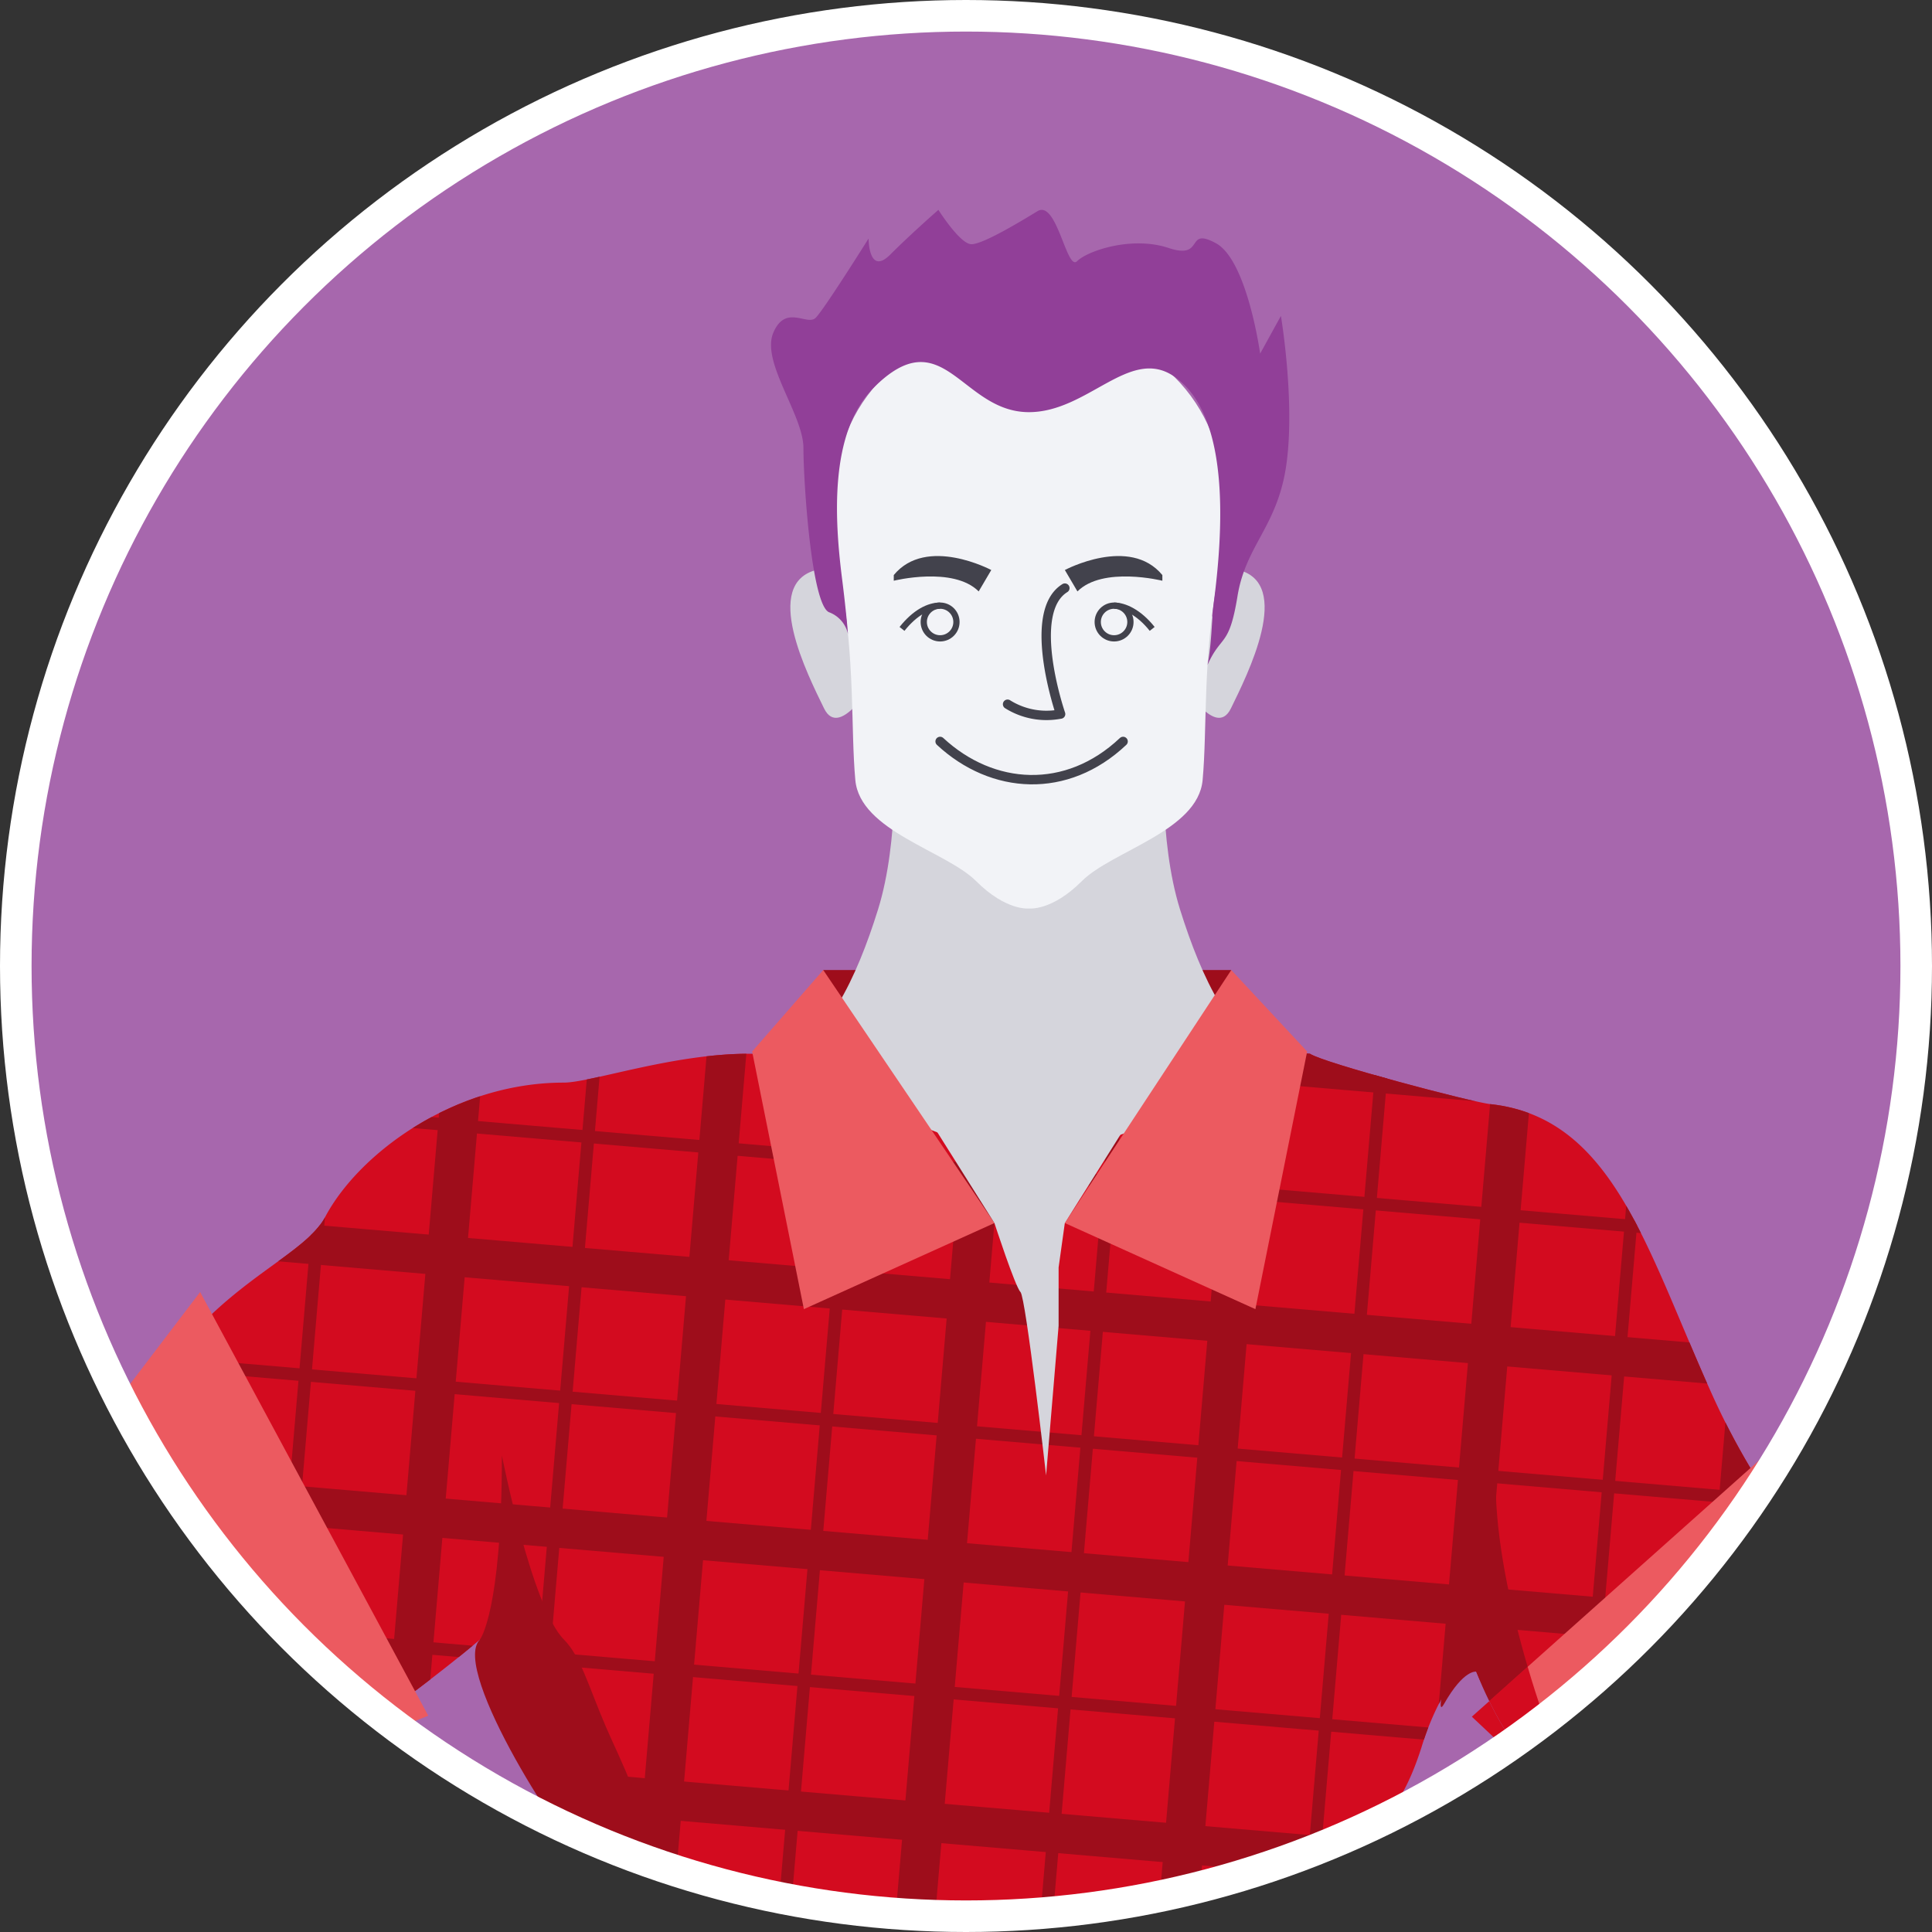
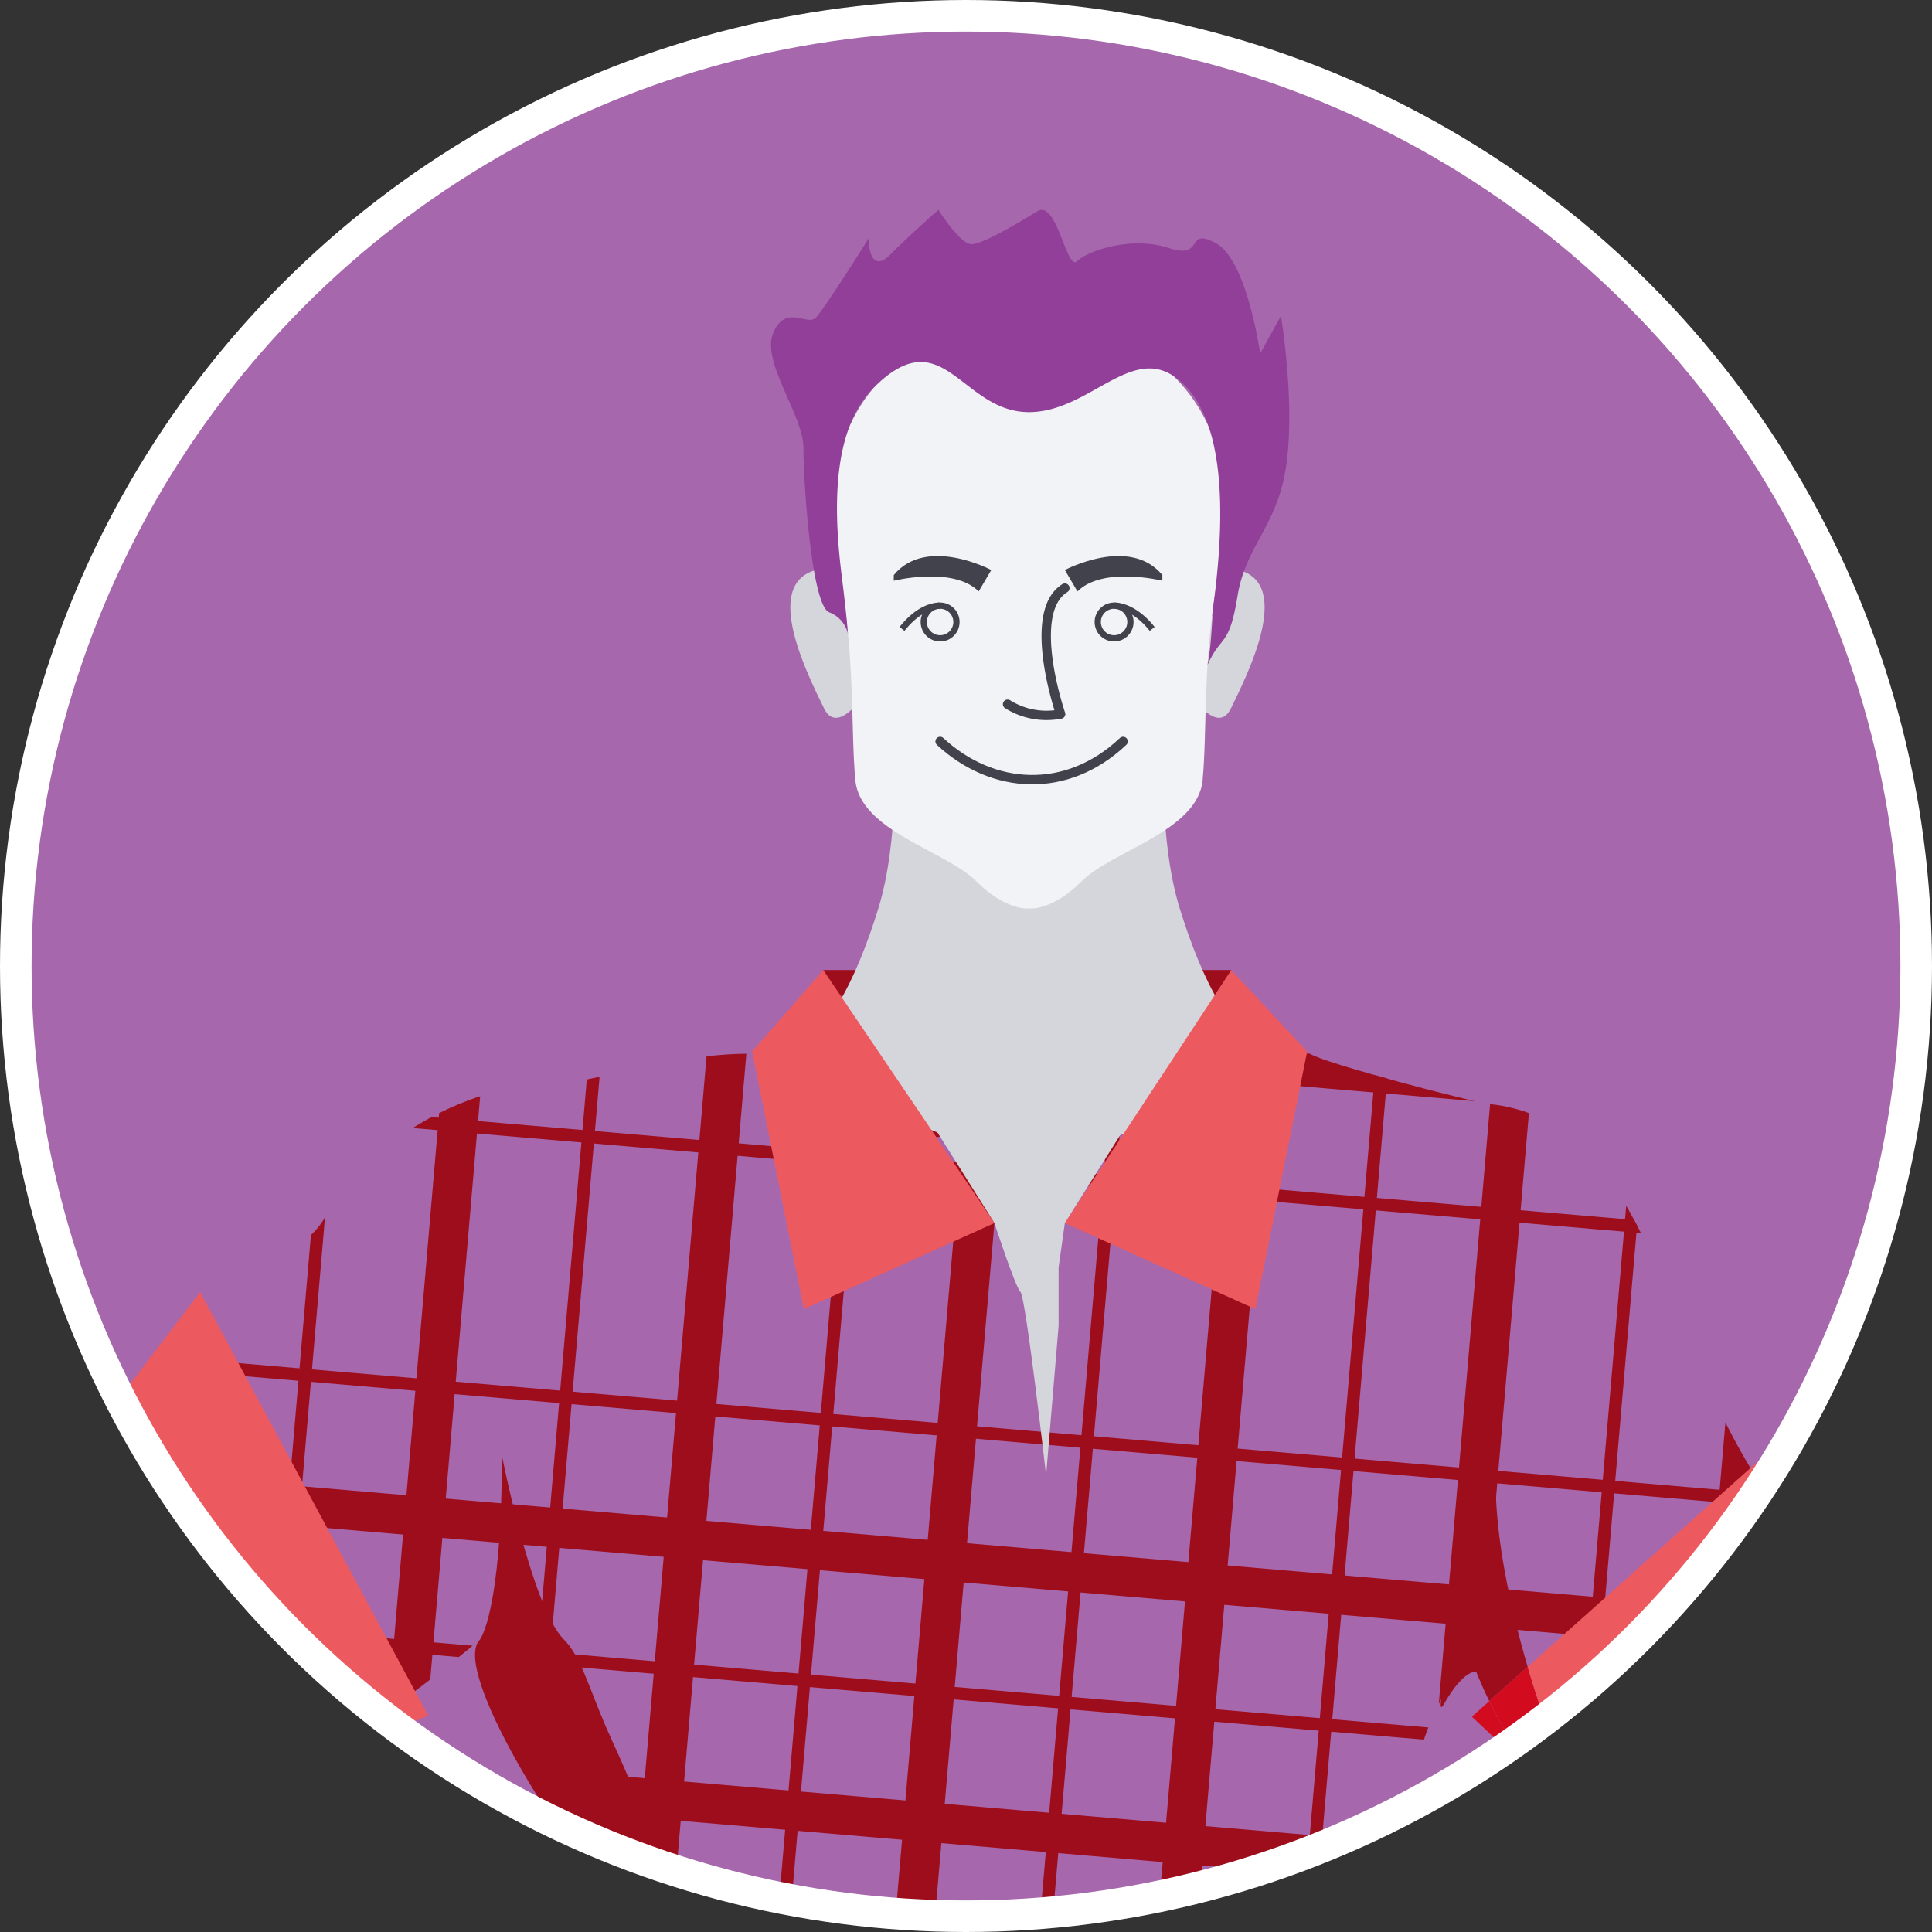
<svg xmlns="http://www.w3.org/2000/svg" width="244.856" height="244.856" viewBox="0 0 244.856 244.856">
  <rect x="0" y="0" width="244.856" height="244.856" fill="#333333" stroke="none" />
  <defs>
    <style>.cls-1,.cls-11,.cls-12,.cls-15,.cls-16,.cls-17,.cls-18,.cls-20{fill:none;}.cls-2{clip-path:url(#clip-path);}.cls-3{fill:#cbcbd3;}.cls-4{fill:#f2f3f7;}.cls-5{fill:#42424c;}.cls-6{fill:#a767ad;}.cls-7{clip-path:url(#clip-path-2);}.cls-8{fill:#9e0d1b;}.cls-9{fill:#d30b1f;}.cls-10{clip-path:url(#clip-path-3);}.cls-11,.cls-12{stroke:#9e0d1b;}.cls-11,.cls-12,.cls-15,.cls-18{stroke-linecap:round;stroke-linejoin:round;}.cls-11,.cls-17,.cls-18{stroke-width:1.586px;}.cls-12{stroke-width:5px;}.cls-13{fill:#d5d5dc;}.cls-14{fill:#913f98;}.cls-15,.cls-16{stroke:#42424c;}.cls-15{stroke-width:1.189px;}.cls-16,.cls-17,.cls-20{stroke-miterlimit:10;}.cls-16{stroke-width:0.793px;}.cls-17,.cls-18{stroke:#d5d5dc;}.cls-19{fill:#ec5a60;}.cls-20{stroke:#fff;stroke-width:4px;}.cls-21{clip-path:url(#clip-path-4);}</style>
    <clipPath id="clip-path">
      <circle class="cls-1" cx="122.428" cy="-199.517" r="120.428" />
    </clipPath>
    <clipPath id="clip-path-2">
      <circle class="cls-1" cx="122.428" cy="122.428" r="120.428" />
    </clipPath>
    <clipPath id="clip-path-3">
      <path class="cls-1" d="M203.184,232.71a.028.028,0,0,0-.018-.009c-.117-.081-.261-.171-.432-.288-.1-.063-.2-.135-.307-.207a35.025,35.025,0,0,1-5.612-4.937.543.543,0,0,0-.072-.072l-.576-.63c-.063-.072-.127-.144-.189-.216-.514-.586-1.028-1.207-1.559-1.865a53.941,53.941,0,0,1-5.621-8.945c-.576-1.162-1.144-2.387-1.7-3.684,0,0-1.937-.973-4.45,3.522a33.457,33.457,0,0,0-2.487,6.053c-3.08,9.63-5.44,7.315-6.053,14.737-.108,1.243-.162,2.757-.162,4.639,0,6.4.2,11.54-.216,15.458a21.029,21.029,0,0,1-.406,2.631,9.363,9.363,0,0,1-1.927,4.233h-.009a6.26,6.26,0,0,1-.91.847,6.646,6.646,0,0,1-.964.613c-2,1.054-9.476,3.6-19.728,5.711-12.3,2.54-28.591,4.45-44.193,2.387a76.01,76.01,0,0,1-16.314-3.9l-.017.018c-.208.181-2.162,1.622-6.856-2.639q-.486-.432-1.026-.973a7.154,7.154,0,0,1-.5-.549c-3.189-3.892-4.279-12.44-5.18-19.512,0-.009-.009-.009-.009-.018-.567-4.468-1.062-8.341-1.963-10.053-2.387-4.549-12.909-17.223-12.909-27.258l-.009.009c-.189.162-3.324,2.829-8.215,6.513-3.5,2.639-7.9,5.81-12.774,8.945L22.9,191.327l-7.6-14.349.009-.018c2.8-2.433,7.161-6.288,11.557-10.432,6.162-5.81,12.377-8.575,14.341-12.287,4.306-8.134,16.457-17.034,30.231-17.034h.009c3.441,0,13.737-3.641,23.366-3.659,1.207,0-.144.02,1.126.029,3.144-.009,6.45-.018,9.837-.018,15.134-.045,32.006-.081,44.275-.1,3.486-.018,6.6-.018,9.206-.027h1.513c4.216-.009,5.253.115,5.253.115,1.757,1.18,20.432,6.119,22.877,6.388,15.448,1.7,19.7,18.125,27.855,36.285a92.347,92.347,0,0,0,5.09,9.837,78.552,78.552,0,0,0,9.818,13.079l-34.2,23.286C199.581,227.711,201.7,231.62,203.184,232.71Z" />
    </clipPath>
    <clipPath id="clip-path-4">
      <circle class="cls-1" cx="-209.876" cy="-199.517" r="120.428" />
    </clipPath>
  </defs>
  <title>max-r</title>
  <g id="Layer_2" data-name="Layer 2">
    <g class="cls-2">
      <path class="cls-3" d="M29.326-20.955C18.8-10.917,18.871-10.6,14.676,1.421S-54.3,119.488-58.432,123.62s6.827,10.092,12.148,4.771S33.287,59.584,42.64,13.445,29.326-20.955,29.326-20.955Z" />
      <path class="cls-4" d="M171.464-51C182.236-27.117,162.846,2.148,150.458.532S70.2-2.341,70.2-2.341,95.339-3.6,134.119,99.1c0,0,2.469,7.406,11.491,13.735s-10.521,28.755-19.947,32.93c0,0-3.756,25.94,3.063-11.641.419-2.309-4.533-6.238-3.988-9.036,4.713-27.963-19.166-50.944-40.71-70.155S36.539,18.307,34.115,5.11s-7.81-25.155,18.852-37.354,78.639-23.51,78.639-23.51Z" />
      <path class="cls-5" d="M135.628,103.034c9.354,6.395,9.772,4.219,17.312,9.374,1.537,1.051-29.278,46.124-30.815,45.073-2.308-1.578-7.873.375,1.011-15.23,5.76-10.119-.337-9.861,1.586-33.384C135.277,114.138,135.628,103.034,135.628,103.034Z" />
    </g>
    <circle class="cls-6" cx="122.428" cy="122.428" r="120.428" />
    <g class="cls-7">
      <polygon class="cls-8" points="104.335 122.938 156.047 122.938 151.441 139.834 111.698 145.033 102.093 128.29 104.335 122.938" />
      <path class="cls-4" d="M39.823,223.27v.009c-13.115,8.458-29.645,16.791-41.184,14.4-20.854-4.3-33.311-80.754-35.4-122.446H-17.63S-7,151.584-3.28,160.448c5.027,11.954,15.548,19.124,15.548,19.124s1.162-.982,3.027-2.594Z" />
-       <path class="cls-9" d="M203.184,232.71a.028.028,0,0,0-.018-.009c-.117-.081-.261-.171-.432-.288-.1-.063-.2-.135-.307-.207a35.025,35.025,0,0,1-5.612-4.937.543.543,0,0,0-.072-.072l-.576-.63c-.063-.072-.127-.144-.189-.216-.514-.586-1.028-1.207-1.559-1.865a53.941,53.941,0,0,1-5.621-8.945c-.576-1.162-1.144-2.387-1.7-3.684,0,0-1.937-.973-4.45,3.522a33.457,33.457,0,0,0-2.487,6.053c-3.08,9.63-5.44,7.315-6.053,14.737-.108,1.243-.162,2.757-.162,4.639,0,6.4.2,11.54-.216,15.458a21.029,21.029,0,0,1-.406,2.631,9.363,9.363,0,0,1-1.927,4.233h-.009a6.26,6.26,0,0,1-.91.847,6.646,6.646,0,0,1-.964.613c-2,1.054-9.476,3.6-19.728,5.711-12.3,2.54-28.591,4.45-44.193,2.387a76.01,76.01,0,0,1-16.314-3.9l-.017.018c-.208.181-2.162,1.622-6.856-2.639q-.486-.432-1.026-.973a7.154,7.154,0,0,1-.5-.549c-3.189-3.892-4.279-12.44-5.18-19.512,0-.009-.009-.009-.009-.018-.567-4.468-1.062-8.341-1.963-10.053-2.387-4.549-12.909-17.223-12.909-27.258l-.009.009c-.189.162-3.324,2.829-8.215,6.513-3.5,2.639-7.9,5.81-12.774,8.945L22.9,191.327l-7.6-14.349.009-.018c2.8-2.433,7.161-6.288,11.557-10.432,6.162-5.81,12.377-8.575,14.341-12.287,4.306-8.134,16.457-17.034,30.231-17.034h.009c3.441,0,13.737-3.641,23.366-3.659,1.207,0-.144.02,1.126.029,3.144-.009,6.45-.018,9.837-.018,15.134-.045,32.006-.081,44.275-.1,3.486-.018,6.6-.018,9.206-.027h1.513c4.216-.009,5.253.115,5.253.115,1.757,1.18,20.432,6.119,22.877,6.388,15.448,1.7,19.7,18.125,27.855,36.285a92.347,92.347,0,0,0,5.09,9.837,78.552,78.552,0,0,0,9.818,13.079l-34.2,23.286C199.581,227.711,201.7,231.62,203.184,232.71Z" />
      <g class="cls-10">
        <line class="cls-11" x1="-126.99" y1="93.553" x2="413.861" y2="139.823" />
        <line class="cls-12" x1="-128.403" y1="110.07" x2="412.448" y2="156.34" />
        <line class="cls-11" x1="-129.816" y1="126.586" x2="411.035" y2="172.856" />
-         <line class="cls-12" x1="-131.229" y1="143.103" x2="409.622" y2="189.373" />
        <line class="cls-11" x1="-132.642" y1="159.619" x2="408.209" y2="205.889" />
        <line class="cls-12" x1="-134.055" y1="176.136" x2="406.796" y2="222.406" />
        <line class="cls-11" x1="-135.468" y1="192.653" x2="405.383" y2="238.923" />
        <line class="cls-12" x1="-136.881" y1="209.169" x2="403.97" y2="255.439" />
        <line class="cls-11" x1="-138.294" y1="225.686" x2="402.557" y2="271.956" />
        <line class="cls-12" x1="-139.707" y1="242.202" x2="401.144" y2="288.472" />
        <line class="cls-11" x1="12.723" y1="477.735" x2="58.993" y2="-63.116" />
        <line class="cls-12" x1="29.239" y1="479.148" x2="75.509" y2="-61.703" />
        <line class="cls-11" x1="45.756" y1="480.561" x2="92.026" y2="-60.29" />
        <line class="cls-12" x1="62.273" y1="481.974" x2="108.543" y2="-58.877" />
        <line class="cls-11" x1="78.789" y1="483.387" x2="125.059" y2="-57.464" />
        <line class="cls-12" x1="95.306" y1="484.8" x2="141.576" y2="-56.051" />
        <line class="cls-11" x1="111.822" y1="486.213" x2="158.092" y2="-54.638" />
        <line class="cls-12" x1="128.339" y1="487.626" x2="174.609" y2="-53.225" />
        <line class="cls-11" x1="144.856" y1="489.039" x2="191.126" y2="-51.812" />
        <line class="cls-12" x1="161.372" y1="490.452" x2="207.642" y2="-50.399" />
        <line class="cls-11" x1="177.889" y1="491.865" x2="224.159" y2="-48.986" />
        <line class="cls-12" x1="194.405" y1="493.278" x2="240.676" y2="-47.573" />
        <line class="cls-11" x1="210.922" y1="494.691" x2="257.192" y2="-46.16" />
      </g>
      <path class="cls-8" d="M60.821,207.8s2.786-3.483,2.786-23.337c0,0,3.776,19.241,7.871,23.337,2.1,2.1,3.149,6.008,5.282,10.978,2.019,4.707,5.183,10.369,5.183,16.362,0,7.115-5.367,12.559-6.247,9.971-1.258-3.7-1.335-7.314-1.966-10.052C72.271,235.059,56.978,211.643,60.821,207.8Z" />
      <path class="cls-4" d="M-11.107,92.813c0-10.4,2.511-37.07,2.989-44.843,0-2.272-.717-4.663-3.467-4.663s-3.22,3.228-3.22,3.228l-3.118,23.08h-1.555l-1.863-29.537S-21.7,37-24.416,37s-2.77,3.074-2.77,3.074L-28.207,69.5-32.982,46.88s-.765-3.53-3.981-2.829c-2.8.611-2.153,3.946-2.153,3.946L-36.5,72.644l-1.276.678S-44,51.692-47.46,53.83c-1.741,1.076-.518,5.022-.518,5.022,3.511,16.777,1.953,12.078,1.116,26.189s9.45,30.884,9.45,30.884l19.608-.032c0-5.023,10.523-12.676,13.991-19.492A132.85,132.85,0,0,1,7.069,79.3c.778-.778-1.554-6.816-8.012-2.033A27.025,27.025,0,0,0-11.107,92.813S-26.718,86.9-31.2,101.3Z" />
      <path class="cls-4" d="M239.55,213.075c-2.455-7.615-4.419-9.632-8.505-14.643-12.4,7.709-23.654,14.259-34.374,24.139.78,4.227,2.323,5.975,5.052,9.251.019.023.021.013.045.032a.812.812,0,0,0,.066.05c.042.032.213.138.258.167a21.67,21.67,0,0,0,3.222,1.734c-10.748,21.353-4.609,27.958-24.335,46.757l.036-.015c-6.3,3.308-13.058,5.637-19.451,8.783,3.55,2.419,5.565,4.69,6.962,8.8,3.019,4.638,4.457,9.324,10.3,10.722,1.065-.916,2.406-2.488,3.337-3.347,3.889-3.588,7.095-5.02,12.116-7.941,16.867-10.13,41-33.336,49.415-48.011C256.144,227.82,244.67,228.96,239.55,213.075Z" />
      <path class="cls-13" d="M161.905,134.19c-5.683-2.027-9.6-10.1-12.359-18.953s-1.99-20.566-1.99-20.566l-17.139-1.386h0l-17.138,1.386s.757,11.72-1.991,20.566-6.675,16.926-12.359,18.953.877,1.943.877,1.943l25.31,9.839,5.3,5.149v0l0,0,0,0v0l5.3-5.149,27.355-9.4S167.6,136.225,161.905,134.19Z" />
      <path class="cls-13" d="M203.166,232.7c-.117-.081-.261-.171-.432-.288-.1-.063-.2-.135-.307-.207a39.6,39.6,0,0,1-5.612-4.937.543.543,0,0,0-.072-.072l-.576-.63c-.063-.072-.127-.144-.189-.216-.523-.577-1.046-1.2-1.577-1.856l.018-.009,3.036-2.063C199.572,227.693,201.68,231.593,203.166,232.7Z" />
      <path class="cls-8" d="M193.608,211.244l-4.81,4.3-.054.054c-.576-1.18-1.135-2.423-1.648-3.738,0,0-1.568-.334-4.072,4.071-.414.739-.514.442-.378-.549.657-4.937,6.918-27.276,6.918-27.276C189.564,194.759,191.293,203.353,193.608,211.244Z" />
      <polygon class="cls-8" points="131.49 150.636 130.413 154.462 129.337 150.636 131.49 150.636" />
      <path class="cls-13" d="M156.841,72.2c7.175,1.674,1.2,13.393-.837,17.578s-6.577-3.946-6.577-3.946Z" />
      <path class="cls-13" d="M103.6,72.2c-7.175,1.674-1.2,13.393.837,17.578s6.577-3.946,6.577-3.946Z" />
      <path class="cls-4" d="M143.806,43.863c12.317,7.414,12.437,19.372,10.524,29.536s-1.316,19.014-1.914,25.471-11.479,8.969-15.306,12.8-6.7,3.468-6.7,3.468-2.87.359-6.7-3.468-14.709-6.337-15.307-12.8,0-15.306-1.913-25.471S104.7,51.277,117.02,43.863Z" />
      <path class="cls-14" d="M153.038,84.269c1.77-3.934,2.727-2.14,3.8-8.717s5.142-8.849,6.218-16.861-.717-18.655-.717-18.655l-2.631,4.783s-1.638-11.838-5.6-13.991-1.334,2.153-6,.6-10.284.359-11.6,1.674-2.571-7.832-5.022-6.337-6.936,4.185-8.371,4.185-4.185-4.351-4.185-4.351-3.349,2.916-6.1,5.666-2.75-2.033-2.75-2.033-5.621,8.969-6.7,10.045-3.827-1.793-5.381,1.914,3.826,10.4,3.826,14.589,1,19.768,3.229,20.807a3.831,3.831,0,0,1,2.416,2.75s-.228-2.9-.742-6.936c-.931-7.321-1.707-18.558,3.991-24.255,8.836-8.837,11.077,3.089,19.686,3.089,7.449,0,12.736-8.307,18.327-4.572,4.863,3.25,7.288,11.8,5.117,28.545C153.533,78.708,153.6,81.392,153.038,84.269Z" />
      <path class="cls-15" d="M134.957,74.535c-4.982,3.09-.538,15.964-.538,15.964l-.322.052a9.276,9.276,0,0,1-6.4-1.3" />
      <path class="cls-5" d="M136.552,74.954l-1.595-2.711s8.212-4.384,12.357.638V73.6S139.781,71.725,136.552,74.954Z" />
      <path class="cls-5" d="M124.036,74.954l1.594-2.711s-8.211-4.384-12.357.638V73.6S120.807,71.725,124.036,74.954Z" />
      <circle class="cls-16" cx="141.195" cy="78.83" r="2.072" />
      <path class="cls-16" d="M146.024,79.706c-1.662-2.091-3.493-2.948-4.829-2.948" />
      <circle class="cls-16" cx="119.146" cy="78.83" r="2.072" />
      <path class="cls-16" d="M114.317,79.706c1.662-2.091,3.387-2.948,4.829-2.948" />
      <path class="cls-15" d="M142.339,93.967c-7.145,6.757-16.559,6.159-23.193,0" />
      <path class="cls-17" d="M12.268,179.575S21.355,191.452,27.1,194.4" />
      <path class="cls-18" d="M226.4,228.443c-7.653-.8-16.9,4.117-20.65,5.662" />
      <polygon class="cls-19" points="39.823 223.279 39.823 223.27 15.295 176.978 15.304 176.96 25.366 163.745 26.861 166.528 52.597 214.325 54.272 217.442 39.823 223.279" />
      <path class="cls-9" d="M197.455,222.423l-3.036,2.063-.018.009a47.156,47.156,0,0,1-5.657-8.9l.054-.054,4.81-4.3C194.788,215.271,196.122,219.117,197.455,222.423Z" />
      <path class="cls-9" d="M194.4,224.5l-.288.2-7.576-7.134,2.207-1.964A47.156,47.156,0,0,0,194.4,224.5Z" />
      <path class="cls-19" d="M231.658,199.137l-34.2,23.286c-1.333-3.306-2.667-7.152-3.847-11.179l28.232-25.186,1.783-1.595Z" />
      <polygon class="cls-19" points="156.047 122.938 134.957 155.006 159.106 165.918 165.665 133.266 156.047 122.938" />
      <polygon class="cls-19" points="104.335 122.938 126.032 155.006 101.883 165.918 95.324 133.266 104.335 122.938" />
      <path class="cls-13" d="M126.032,155.006s2.622,8.056,3.3,8.739,3.246,23.243,3.246,23.243l1.587-18.955v-7.4l.787-5.624,9.515-15.122L127.7,138.776l-10.459,2.253Z" />
    </g>
    <circle class="cls-20" cx="122.428" cy="122.428" r="120.428" />
  </g>
</svg>